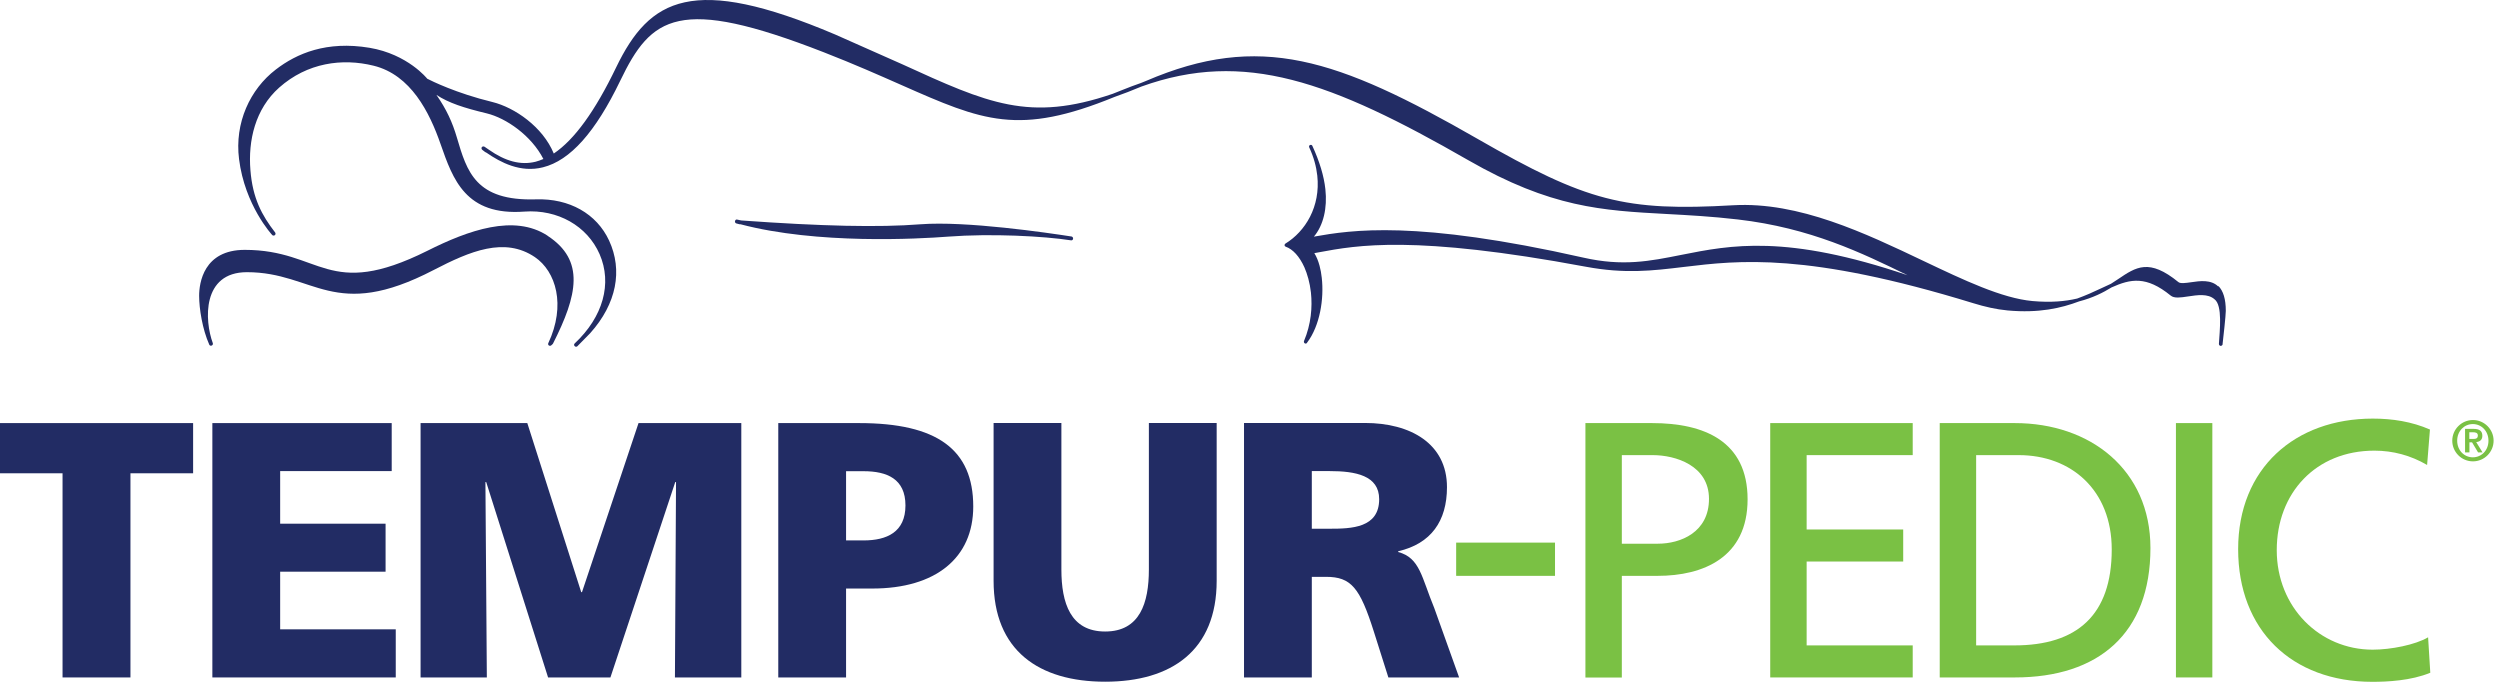
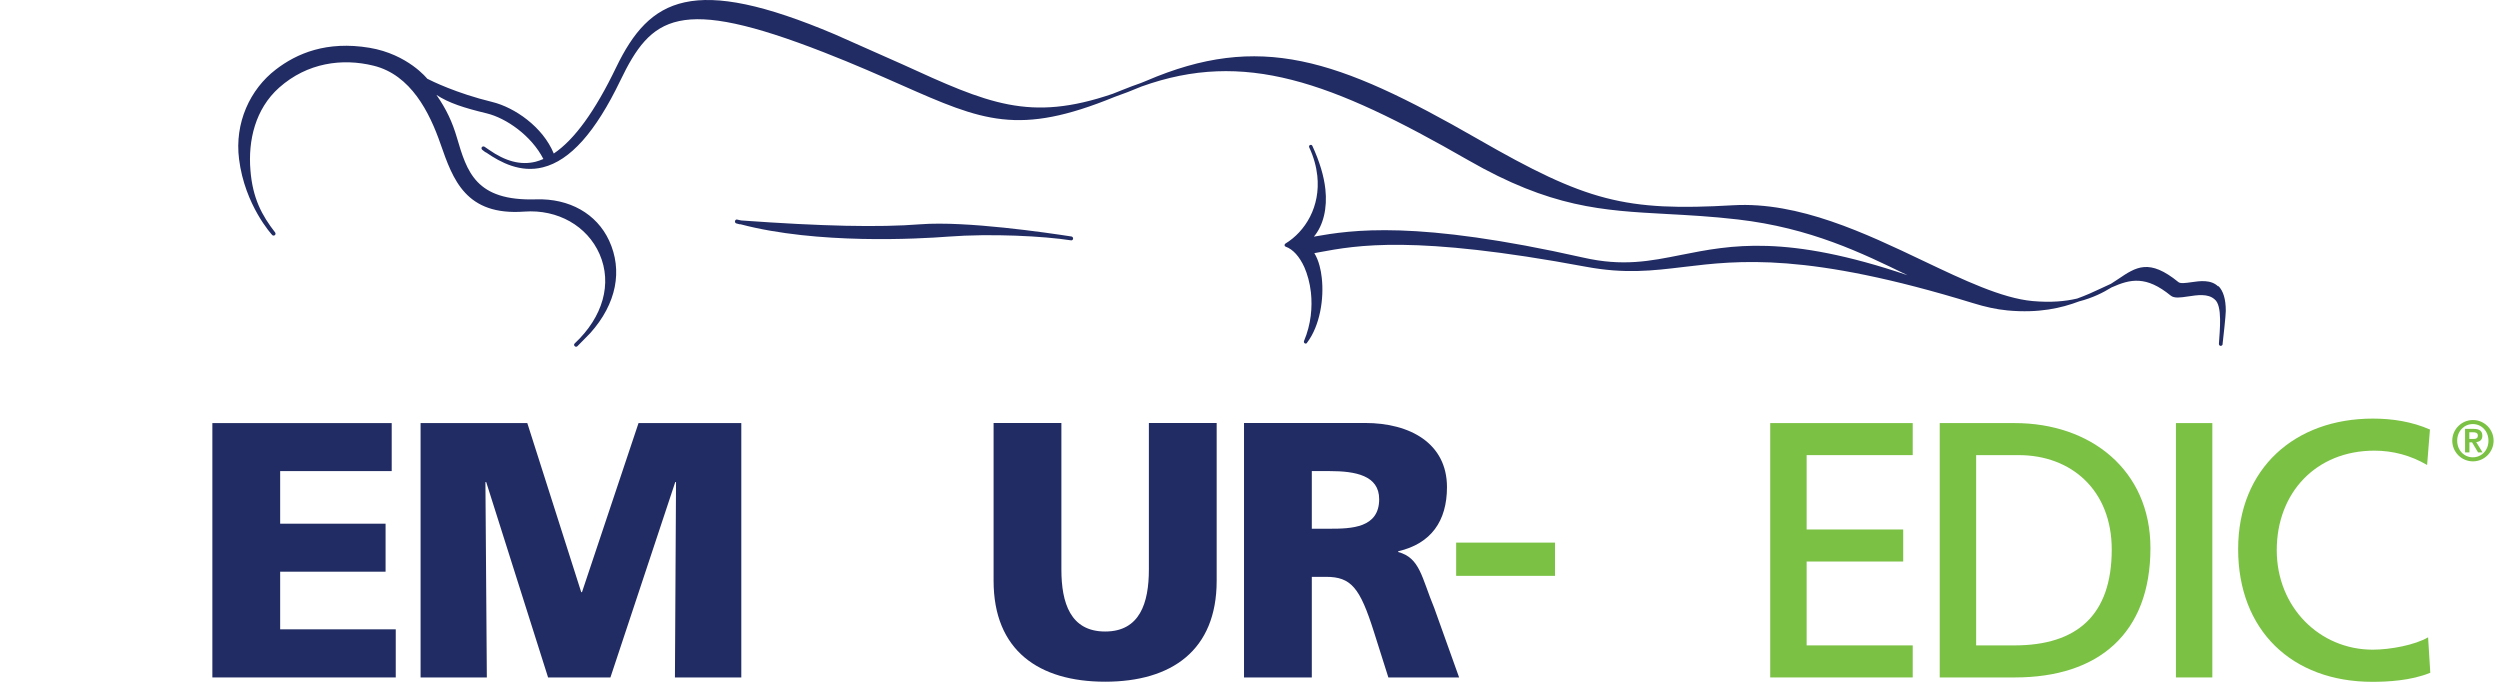
<svg xmlns="http://www.w3.org/2000/svg" width="220" height="60" viewBox="0 0 220 60" fill="none">
-   <path d="M5.504 41.649H0V37.232H16.994V41.649H11.48V59.615H5.504V41.649Z" fill="#222C64" />
  <path d="M18.688 37.232H34.47V41.456H24.654V46.085H33.931V50.309H24.654V55.381H34.826V59.615H18.688V37.232Z" fill="#222C64" />
  <path d="M37.011 37.232H46.403L51.147 52.109H51.215L56.19 37.232H65.235V59.615H59.394L59.49 42.419H59.423L53.717 59.615H48.231L42.785 42.419H42.717L42.842 59.615H37.011V37.232Z" fill="#222C64" />
-   <path d="M74.454 47.557H75.994C78.044 47.557 79.68 46.826 79.68 44.478C79.68 42.13 78.044 41.466 75.994 41.466H74.454V47.557ZM68.488 37.232H75.609C82.442 37.232 85.646 39.541 85.646 44.574C85.646 49.097 82.345 51.791 76.764 51.791H74.454V59.615H68.488V37.222V37.232Z" fill="#222C64" />
  <path d="M107.067 51.108C107.067 57.238 103.093 59.99 97.252 59.99C91.41 59.99 87.436 57.238 87.436 51.108V37.222H93.402V50.117C93.402 53.062 94.201 55.573 97.252 55.573C100.302 55.573 101.101 53.071 101.101 50.117V37.222H107.067V51.108Z" fill="#222C64" />
  <path d="M115.439 46.528H117.008C118.933 46.528 121.367 46.46 121.367 43.929C121.367 41.841 119.289 41.456 117.008 41.456H115.439V46.528ZM109.473 37.222H120.126C124.1 37.222 127.334 39.022 127.334 42.871C127.334 45.854 125.929 47.846 123.042 48.51V48.577C124.966 49.097 125.091 50.791 126.217 53.514L128.402 59.615H122.176L120.896 55.573C119.674 51.724 118.904 50.762 116.69 50.762H115.439V59.615H109.473V37.222Z" fill="#222C64" />
-   <path d="M142.721 47.846H145.897C147.889 47.846 150.391 46.845 150.391 43.9C150.391 40.956 147.436 40.051 145.444 40.051H142.721V47.846ZM139.517 37.232H145.387C149.977 37.232 153.788 38.829 153.788 43.939C153.788 49.049 149.9 50.675 145.868 50.675H142.721V59.625H139.517V37.232Z" fill="#7AC144" />
  <path d="M173.9 56.795H177.268C182.782 56.795 185.833 54.13 185.833 48.356C185.833 43.131 182.272 40.051 177.653 40.051H173.9V56.795ZM170.696 37.232H177.307C183.947 37.232 189.239 41.341 189.239 48.231C189.239 55.737 184.678 59.615 177.307 59.615H170.696V37.222V37.232Z" fill="#7AC144" />
  <path d="M191.482 37.232H194.686V59.615H191.482V37.232Z" fill="#7AC144" />
  <path d="M213.567 40.908C212.152 40.08 210.584 39.657 208.948 39.657C203.79 39.657 200.354 43.381 200.354 48.414C200.354 53.447 204.136 57.171 208.794 57.171C210.391 57.171 212.547 56.747 213.673 56.083L213.865 59.201C212.171 59.904 210.083 60 208.765 60C201.673 60 196.957 55.448 196.957 48.327C196.957 41.206 201.961 36.837 208.803 36.837C210.526 36.837 212.229 37.097 213.836 37.799L213.586 40.908H213.567Z" fill="#7AC144" />
  <path d="M217.301 38.627H217.637C217.859 38.627 218.051 38.598 218.051 38.319C218.051 38.078 217.83 38.04 217.637 38.04H217.301V38.627ZM216.916 37.742H217.686C218.176 37.742 218.446 37.915 218.446 38.348C218.446 38.694 218.244 38.867 217.907 38.906L218.465 39.811H218.07L217.541 38.925H217.31V39.811H216.925V37.751L216.916 37.742ZM218.985 38.781C218.985 37.934 218.369 37.318 217.609 37.318C216.848 37.318 216.232 37.934 216.232 38.781C216.232 39.628 216.848 40.244 217.609 40.244C218.369 40.244 218.985 39.637 218.985 38.781ZM215.799 38.781C215.799 37.78 216.617 36.962 217.618 36.962C218.619 36.962 219.437 37.78 219.437 38.781C219.437 39.782 218.619 40.6 217.618 40.6C216.617 40.6 215.799 39.782 215.799 38.781Z" fill="#7AC144" />
  <path d="M128.142 47.75H136.841V50.675H128.142V47.75Z" fill="#7AC144" />
  <path d="M155.78 37.232H168.319V40.051H158.984V46.595H167.482V49.414H158.984V56.795H168.319V59.615H155.78V37.232Z" fill="#7AC144" />
  <path d="M64.677 19.458C64.677 19.458 64.677 19.486 64.677 19.496C64.677 19.573 64.725 19.64 64.793 19.66L65.081 19.737C65.081 19.737 65.139 19.737 65.168 19.737C71.904 21.517 80.815 21.026 83.423 20.824C87.224 20.535 91.844 20.776 94.259 21.151C94.346 21.161 94.422 21.103 94.432 21.007C94.432 21.007 94.432 20.997 94.432 20.988C94.432 20.901 94.374 20.834 94.307 20.814C92.2 20.487 85.011 19.429 80.998 19.737C77.341 20.025 72.328 19.91 65.226 19.4C65.11 19.371 64.985 19.352 64.87 19.323C64.793 19.294 64.706 19.352 64.687 19.438" fill="#222C64" />
  <path d="M195.206 25.212C194.571 24.587 193.599 24.721 192.819 24.837C192.338 24.904 191.886 24.972 191.703 24.827C189.124 22.72 187.979 23.49 186.401 24.558C186.199 24.693 185.987 24.837 185.766 24.972C185.467 25.106 185.159 25.251 184.832 25.405C184.226 25.693 183.543 26.001 182.792 26.271C181.743 26.521 180.482 26.637 178.856 26.492C176.162 26.242 172.822 24.654 169.281 22.97C164.133 20.516 158.291 17.735 152.537 18.062C143 18.611 139.632 17.745 130.028 12.221C117.634 5.109 110.849 2.829 100.851 7.121C100.687 7.188 100.552 7.236 100.398 7.304C99.86 7.496 99.321 7.688 98.763 7.919C98.455 8.045 98.204 8.141 97.916 8.256C90.602 10.758 86.965 9.113 79.382 5.648L73.483 3.031C60.953 -2.281 57.171 -0.164 54.227 5.918C52.36 9.796 50.55 12.288 48.732 13.511C47.769 11.162 45.287 9.459 43.333 8.978C40.129 8.199 37.954 7.111 37.598 6.928C37.598 6.928 35.894 4.773 32.517 4.205C28.744 3.579 26.117 4.696 24.27 6.12C22.008 7.852 20.632 10.806 21.036 14.001C21.546 18.081 23.933 20.66 23.962 20.689C24.019 20.747 24.125 20.747 24.193 20.689C24.26 20.632 24.26 20.526 24.212 20.458C23.047 18.957 22.23 17.446 22.037 14.973C21.825 12.375 22.451 9.594 24.568 7.708C27.041 5.514 30.12 5.1 32.882 5.783C36.154 6.591 37.8 9.883 38.772 12.683C39.859 15.791 40.975 19.005 46.153 18.62C49.078 18.409 51.676 19.881 52.764 22.364C53.89 24.943 53.072 27.887 50.57 30.226C50.502 30.293 50.502 30.39 50.57 30.457C50.627 30.524 50.733 30.534 50.801 30.476L51.936 29.321C54.265 26.723 54.813 23.788 53.601 21.171C52.504 18.803 50.098 17.446 47.163 17.543C41.851 17.706 41.091 15.108 40.206 12.105C39.811 10.758 39.291 9.623 38.406 8.352C39.503 9.065 40.802 9.488 42.842 9.979C44.536 10.393 46.759 11.923 47.818 13.992C47.587 14.088 47.356 14.175 47.134 14.232C45.816 14.559 44.469 14.194 43.006 13.164C42.881 13.078 42.746 12.991 42.64 12.914C42.563 12.866 42.457 12.875 42.4 12.952C42.38 12.981 42.371 13.02 42.371 13.049C42.371 13.097 42.4 13.154 42.438 13.183L42.688 13.376C42.688 13.376 42.765 13.405 42.804 13.434C44.055 14.3 45.806 15.223 47.779 14.723C50.175 14.126 52.398 11.634 54.583 7.101C57.316 1.424 59.712 -0.385 72.491 4.599C75.186 5.648 77.389 6.63 79.333 7.486C86.493 10.652 89.621 11.99 98.089 8.526C98.83 8.266 99.638 7.958 100.456 7.612C109.502 4.359 117.124 7.159 129.191 14.088C136.495 18.284 140.989 18.524 146.667 18.832C148.611 18.938 150.612 19.044 152.931 19.313C159.321 20.054 163.863 22.268 167.866 24.221C167.876 24.221 167.886 24.221 167.895 24.231C157.175 20.593 152.296 21.565 147.947 22.431C145.194 22.98 142.817 23.461 139.343 22.672C124.581 19.342 118.942 20.237 115.622 20.824C116.46 19.833 116.816 18.303 116.633 16.648C116.508 15.493 116.123 14.213 115.488 12.837C115.459 12.77 115.401 12.741 115.334 12.75C115.314 12.75 115.295 12.75 115.285 12.76C115.218 12.789 115.189 12.856 115.199 12.914C115.199 12.933 115.199 12.943 115.209 12.962C115.613 13.828 115.834 14.665 115.921 15.454C116.219 18.187 114.862 20.372 113.111 21.44C113.063 21.469 113.034 21.527 113.043 21.584C113.043 21.642 113.091 21.69 113.14 21.709C113.775 21.931 114.352 22.566 114.785 23.519C115.045 24.115 115.266 24.875 115.362 25.741C115.497 27.021 115.382 28.523 114.747 30.024C114.747 30.053 114.737 30.072 114.747 30.101C114.747 30.149 114.775 30.187 114.824 30.216C114.881 30.255 114.968 30.236 115.016 30.178C115.016 30.168 115.016 30.149 115.035 30.139C116.152 28.657 116.527 26.3 116.315 24.442C116.277 24.067 116.209 23.721 116.123 23.393C116.007 22.96 115.853 22.585 115.661 22.277L116.075 22.2C119.395 21.584 124.418 20.651 139.545 23.471C143.01 24.115 145.406 23.826 148.187 23.49C153.008 22.912 159.004 22.181 173.66 26.685C174.66 26.993 175.652 27.224 176.672 27.32C179.433 27.57 181.377 27.118 182.965 26.521C184.158 26.213 185.073 25.751 185.823 25.289C187.498 24.539 188.874 24.26 191.02 26.011C191.337 26.271 191.895 26.184 192.54 26.088C193.368 25.963 194.301 25.819 194.879 26.338C195.6 26.877 195.331 29.11 195.264 30.264C195.264 30.351 195.331 30.438 195.418 30.438C195.504 30.438 195.591 30.37 195.591 30.284C195.591 30.264 195.591 30.245 195.591 30.236C195.649 29.754 195.87 27.753 195.87 27.358C195.87 26.319 195.649 25.597 195.215 25.164" fill="#222C64" />
-   <path d="M48.183 20.738C45.258 18.832 41.255 20.237 37.598 22.075C28.802 26.454 28.292 21.988 21.537 21.988C17.918 21.988 17.524 24.904 17.524 26.03C17.524 27.156 17.812 28.975 18.409 30.312C18.409 30.312 18.409 30.312 18.409 30.322C18.448 30.409 18.544 30.447 18.63 30.409C18.717 30.37 18.756 30.284 18.727 30.197C17.995 28.215 17.755 23.952 21.729 23.952C27.705 23.952 29.341 28.349 38.166 23.759C41.38 22.094 44.401 20.824 47.067 22.624C48.924 23.884 49.819 26.848 48.251 30.197C48.212 30.264 48.241 30.361 48.299 30.399C48.366 30.447 48.453 30.438 48.51 30.39L48.626 30.284C48.626 30.284 48.655 30.255 48.664 30.236C50.82 25.982 51.503 22.912 48.183 20.747" fill="#222C64" />
</svg>